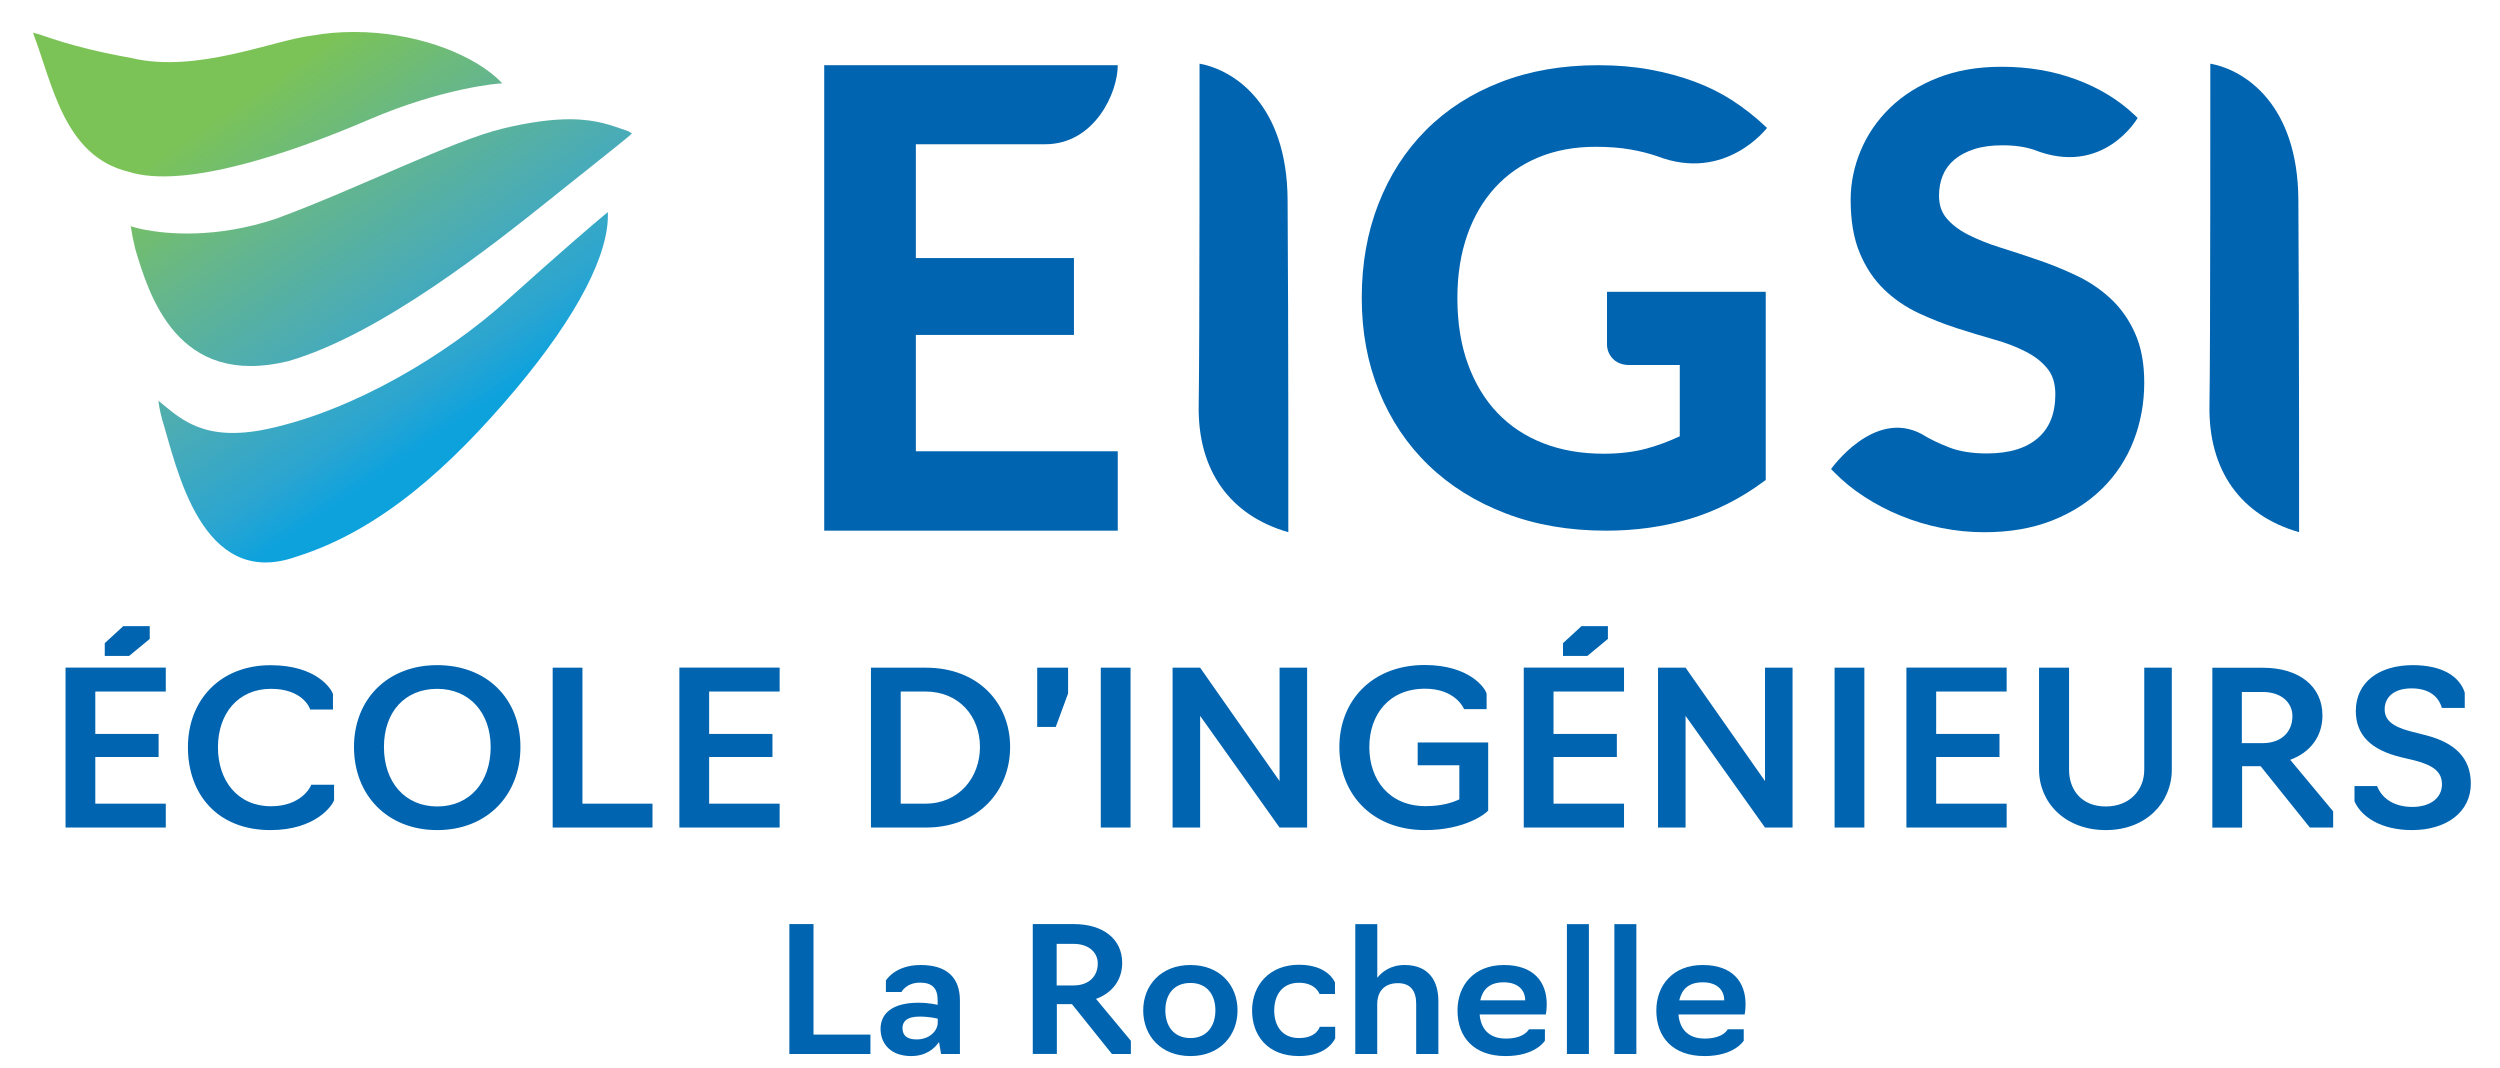
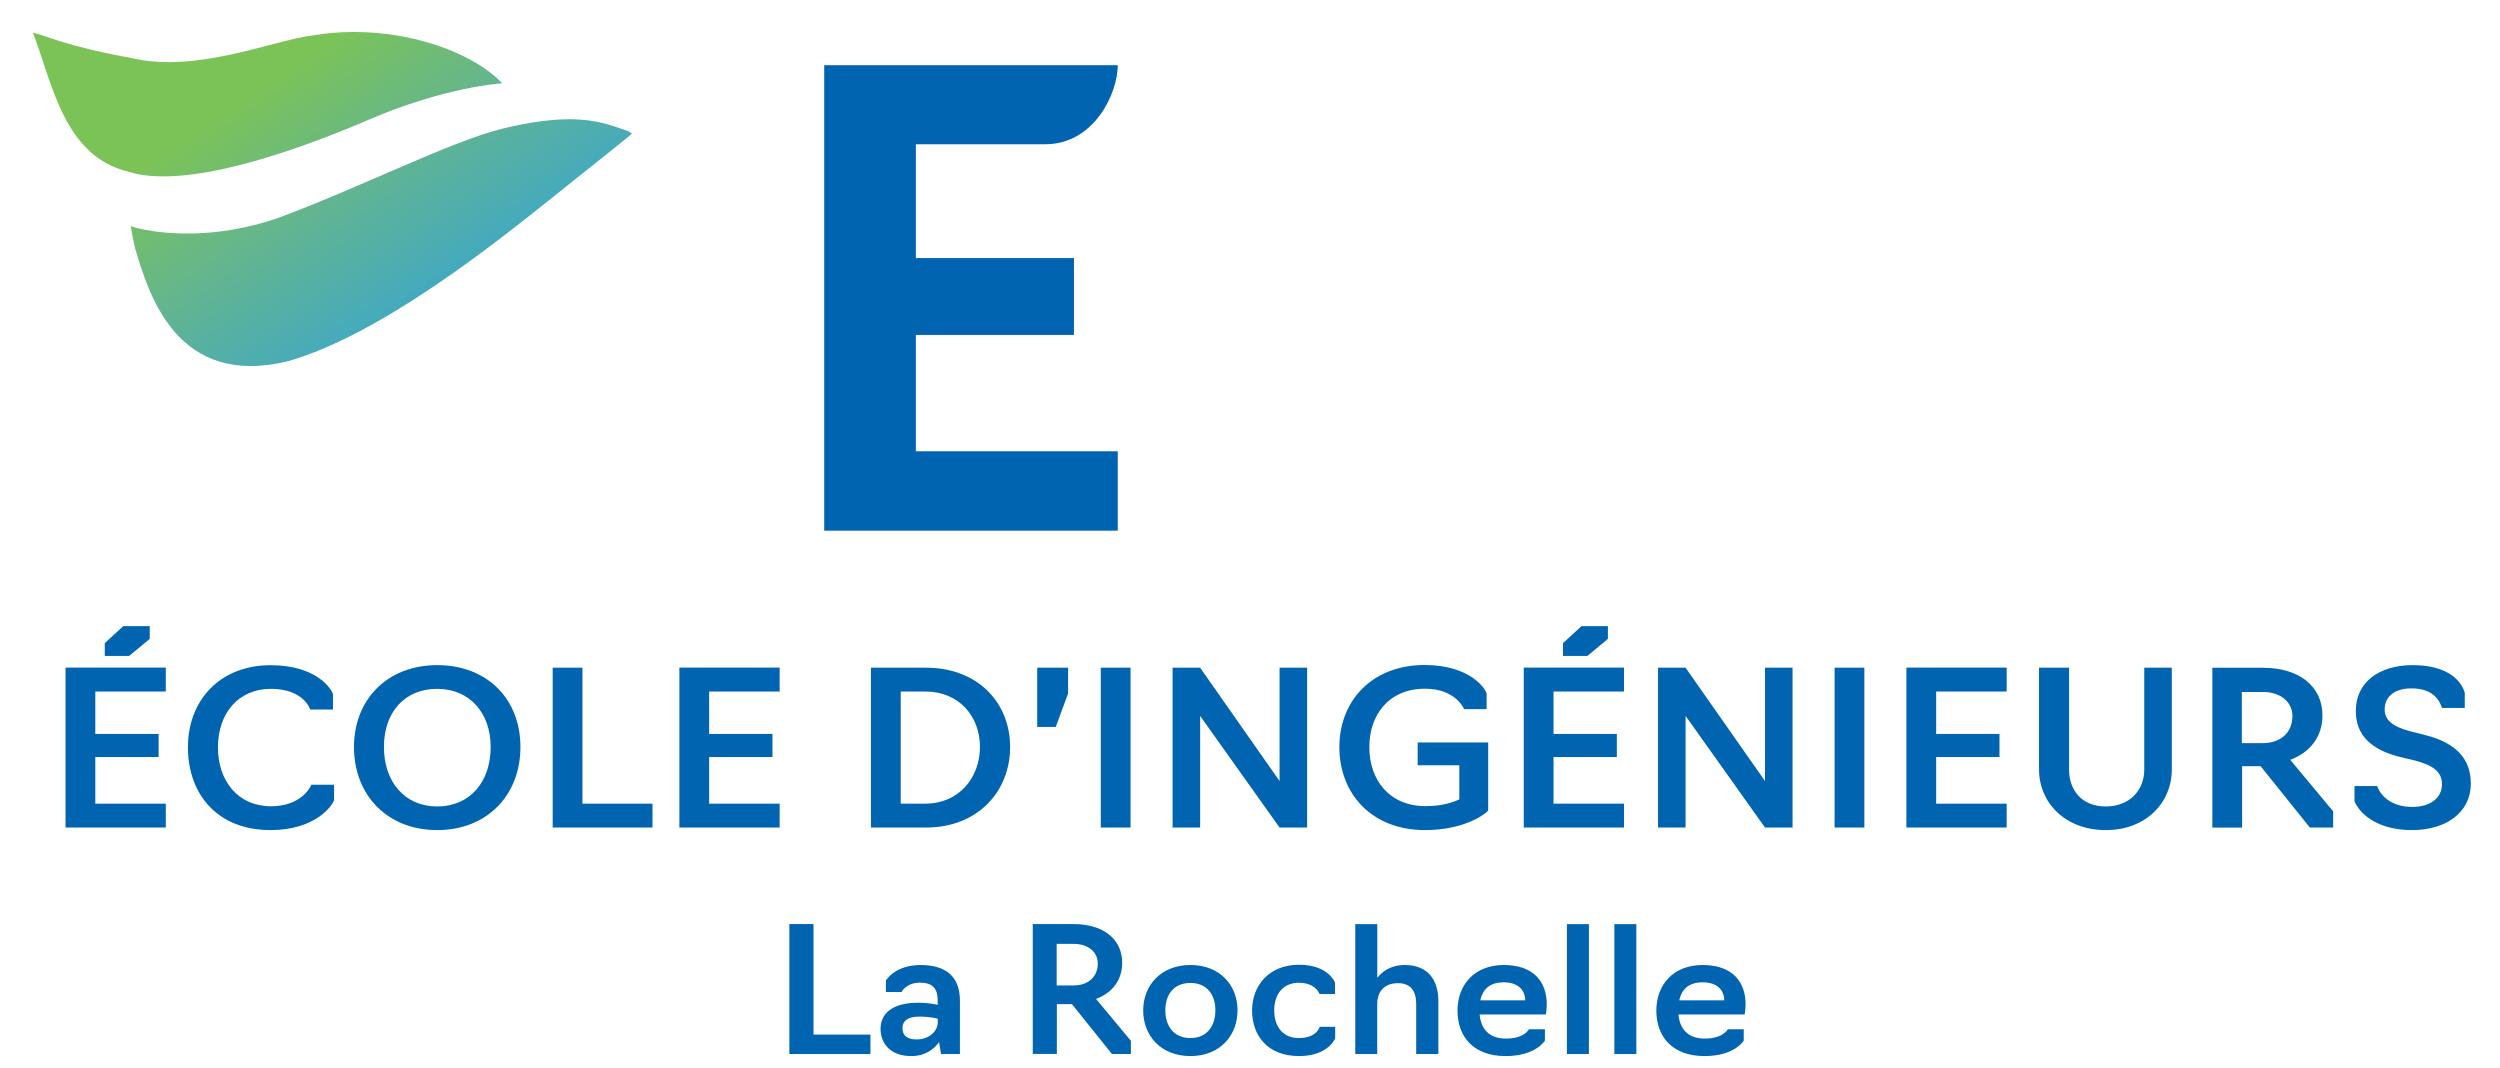
<svg xmlns="http://www.w3.org/2000/svg" id="Calque_1" version="1.1" viewBox="0 0 383 163.63">
  <defs>
    <style>
			.st0 {
			fill: url(#Dégradé_sans_nom_2);
			}

			.st1 {
			fill: url(#Dégradé_sans_nom_3);
			}

			.st2 {
			fill: #0064b0;
			}

			.st3 {
			fill: url(#Dégradé_sans_nom);
			}
		</style>
    <linearGradient id="Dégradé_sans_nom" data-name="Dégradé sans nom" x1="73.94" y1="180.34" x2="31.89" y2="241.91" gradientTransform="translate(0 254.11) scale(1 -1)" gradientUnits="userSpaceOnUse">
      <stop offset="0" stop-color="#0ea2dd" />
      <stop offset=".13" stop-color="#0ea2dd" />
      <stop offset=".23" stop-color="#2aa5d1" />
      <stop offset=".42" stop-color="#48abb8" />
      <stop offset=".68" stop-color="#65b68c" />
      <stop offset=".93" stop-color="#7cc357" />
      <stop offset="1" stop-color="#7cc357" />
    </linearGradient>
    <linearGradient id="Dégradé_sans_nom_2" data-name="Dégradé sans nom 2" x1="83.35" y1="186.77" x2="41.3" y2="248.34" gradientTransform="translate(0 254.11) scale(1 -1)" gradientUnits="userSpaceOnUse">
      <stop offset="0" stop-color="#0ea2dd" />
      <stop offset=".13" stop-color="#0ea2dd" />
      <stop offset=".23" stop-color="#2aa5d1" />
      <stop offset=".42" stop-color="#48abb8" />
      <stop offset=".68" stop-color="#65b68c" />
      <stop offset=".93" stop-color="#7cc357" />
      <stop offset="1" stop-color="#7cc357" />
    </linearGradient>
    <linearGradient id="Dégradé_sans_nom_3" data-name="Dégradé sans nom 3" x1="80.26" y1="184.67" x2="38.22" y2="246.23" gradientTransform="translate(0 254.11) scale(1 -1)" gradientUnits="userSpaceOnUse">
      <stop offset="0" stop-color="#0ea2dd" />
      <stop offset=".13" stop-color="#0ea2dd" />
      <stop offset=".23" stop-color="#2aa5d1" />
      <stop offset=".42" stop-color="#48abb8" />
      <stop offset=".68" stop-color="#65b68c" />
      <stop offset=".93" stop-color="#7cc357" />
      <stop offset="1" stop-color="#7cc357" />
    </linearGradient>
  </defs>
  <g>
-     <path class="st2" d="M352.22,81.53c-8.85-2.52-13.92-9.37-13.73-19.48.15-8.58.13-52.3.13-52.3,5.29.97,13.4,6.21,13.49,20.87.13,20.85.11,50.91.11,50.91" />
-     <path class="st2" d="M197.37,81.53c-8.85-2.52-13.92-9.37-13.73-19.48.15-8.58.13-52.3.13-52.3,5.29.98,13.4,6.21,13.49,20.87.14,20.85.11,50.91.11,50.91" />
-     <path class="st2" d="M270.7,19.6l-.52-.49c-1.45-1.35-3.05-2.59-4.78-3.72-1.75-1.13-3.68-2.1-5.79-2.88-2.11-.79-4.39-1.4-6.83-1.85-2.46-.45-5.09-.67-7.9-.67-5.52,0-10.53.86-15,2.6-4.46,1.73-8.29,4.19-11.43,7.35-3.15,3.16-5.58,6.94-7.28,11.31-1.71,4.38-2.55,9.18-2.55,14.39s.88,9.93,2.65,14.31c1.77,4.37,4.3,8.15,7.57,11.31,3.27,3.16,7.22,5.63,11.82,7.39,4.61,1.77,9.75,2.65,15.4,2.65,4.53,0,8.8-.6,12.8-1.8,4.01-1.21,7.78-3.11,11.3-5.71l.35-.26v-28.83h-24.32v8.01c-.01.86.32,1.68.93,2.28.64.65,1.54.94,2.51.93h7.71v10.92c-1.68.78-3.4,1.43-5.16,1.9-1.89.51-4.06.77-6.51.77-3.43,0-6.5-.54-9.25-1.61s-5.08-2.62-7.01-4.64c-1.94-2.03-3.44-4.51-4.52-7.47-1.08-2.95-1.62-6.32-1.62-10.14,0-3.56.51-6.76,1.5-9.6,1-2.86,2.42-5.28,4.25-7.29s4.03-3.55,6.64-4.64c2.6-1.08,5.52-1.63,8.78-1.63,2.03,0,3.81.14,5.34.41,1.55.27,2.93.63,4.15,1.05,10.44,4,16.77-4.35,16.77-4.35" />
    <path class="st2" d="M171.24,9.99h-44.97v71.31h44.97v-12.17h-30.93v-17.82h24.22v-11.77h-24.22v-17.44h19.81c7.54,0,11.12-7.84,11.12-12.11" />
-     <path class="st2" d="M323.34,45.74c-1.54-1.43-3.3-2.61-5.25-3.53-1.91-.91-3.87-1.71-5.88-2.39-1.98-.68-3.92-1.32-5.81-1.91-1.85-.58-3.48-1.24-4.91-1.97-1.39-.71-2.48-1.55-3.29-2.52-.75-.9-1.14-2.01-1.14-3.45,0-1.15.2-2.19.59-3.13.39-.93.97-1.71,1.76-2.38.8-.67,1.8-1.21,3.03-1.61,1.21-.39,2.66-.59,4.35-.59,1.88,0,3.47.24,4.79.68,10.69,4.26,15.91-4.87,15.91-4.87l-.47-.45c-2.48-2.35-5.47-4.16-8.96-5.45-3.49-1.29-7.3-1.94-11.41-1.94-3.67,0-6.95.56-9.83,1.71-2.85,1.13-5.28,2.65-7.25,4.56-1.96,1.9-3.47,4.09-4.5,6.55-1.03,2.45-1.55,4.99-1.55,7.58,0,3.19.46,5.91,1.41,8.17.93,2.21,2.18,4.08,3.75,5.58,1.54,1.48,3.3,2.68,5.27,3.6,1.91.89,3.86,1.66,5.84,2.3,1.95.63,3.88,1.21,5.77,1.75,1.84.52,3.46,1.15,4.88,1.89,1.39.72,2.47,1.6,3.28,2.62.75.95,1.15,2.2,1.16,3.85-.01,3.03-.91,5.19-2.67,6.72-1.77,1.54-4.34,2.36-7.82,2.36-2.28,0-4.19-.31-5.74-.91-1.64-.63-3.06-1.32-4.26-2.07h0c-7.33-3.91-13.87,5.37-13.87,5.37l.47.48c1.37,1.4,2.92,2.66,4.67,3.79,1.74,1.13,3.6,2.1,5.58,2.9,1.98.81,4.05,1.43,6.2,1.86,2.16.43,4.35.65,6.57.65,3.85,0,7.31-.59,10.34-1.78,3.01-1.18,5.59-2.82,7.7-4.9,2.11-2.08,3.72-4.52,4.81-7.31s1.64-5.78,1.64-8.95c0-2.91-.46-5.44-1.42-7.56-.93-2.08-2.18-3.85-3.74-5.3" />
  </g>
  <g>
-     <path id="SVGID" class="st3" d="M77.27,46.36c-8.65,7.74-22.74,16.45-36.26,19.35-10.04,2.15-13.55-1.78-16.75-4.32.06.47.18,1.38.58,2.87,2.21,7.13,5.91,26.26,20.6,21.01,12.82-4.02,23.67-13.85,33.56-25.63,9.58-11.41,14.39-20.9,14.12-27.15-2.72,2.24-7.2,6.12-15.85,13.87" />
    <path id="SVGID1" data-name="SVGID" class="st0" d="M20.03,34.66s0-.03,0-.05c-.07-.02-.12-.03-.14-.03-.03.01.02.03.15.08M77.13,19.67c-7.92,1.89-22.24,9.21-34.85,13.84-9.15,3.06-16.64,2.36-20.18,1.67-1.06-.21-1.77-.42-2.07-.52.15,1.02.37,2.14.66,3.34,0,.03.02.07.02.1,2.1,7.04,6.39,21.4,23.44,17.23,14.12-4.06,31.4-17.82,40.12-24.79s12.06-9.58,12.54-10.09h0c-.17-.12-.35-.23-.53-.33-.03-.01-.06-.03-.08-.04-2.29-.77-4.66-1.81-8.94-1.81-2.57,0-5.81.37-10.13,1.4" />
    <path id="SVGID2" data-name="SVGID" class="st1" d="M76.95,12.77s0,0,0,0c0,0,0,0,0,0M76.96,12.77h0M76.96,12.77s.01,0,0,0,0,0,0,0M54.06,4.9c-2.1.01-4.22.18-6.33.56-5.82.7-17.63,5.8-27.53,3.44-10.25-1.84-13.42-3.57-15.15-3.89,3.01,7.88,4.74,18.88,14.6,21.29,8.65,2.79,25.37-3.03,36.86-7.97,11.36-4.89,20.04-5.59,20.45-5.56-.26-.27-.53-.53-.81-.79-.04-.04-.09-.08-.13-.12-4.5-3.96-12.81-6.93-21.62-6.96h-.34Z" />
  </g>
  <g>
    <path class="st2" d="M257.26,153.25c.36-1.62,1.37-2.76,3.6-2.76s3.29,1.22,3.29,2.76h-6.89ZM261.13,161.79c4.62,0,6.01-2.36,6.01-2.36v-1.75h-2.45s-.64,1.43-3.54,1.43c-2.51,0-3.82-1.43-4.01-3.69h10.14s.14-.69.14-1.56c0-3.42-1.98-6.02-6.57-6.02s-7.1,3.13-7.1,6.97c0,4.04,2.48,6.98,7.38,6.98M247.32,161.47h3.37v-19.89h-3.37v19.89ZM240.05,161.47h3.37v-19.89h-3.37v19.89ZM226.78,153.25c.36-1.62,1.37-2.76,3.59-2.76s3.29,1.22,3.29,2.76h-6.88ZM230.66,161.79c4.62,0,6.02-2.36,6.02-2.36v-1.75h-2.45s-.64,1.43-3.54,1.43c-2.51,0-3.82-1.43-4.01-3.69h10.14s.14-.69.14-1.56c0-3.42-1.98-6.02-6.57-6.02s-7.1,3.13-7.1,6.97c0,4.04,2.46,6.98,7.37,6.98M207.62,161.47h3.37v-7.69c0-1.51.78-3.16,3.18-3.16,2.01,0,2.79,1.3,2.79,3.16v7.69h3.4v-8.09c0-3.02-1.39-5.54-5.18-5.54-2.15,0-3.48,1.06-4.18,1.96v-8.22h-3.37v19.89h-.01ZM199.01,161.79c4.51,0,5.54-2.73,5.54-2.73v-1.75h-2.37s-.42,1.72-3.18,1.72c-2.59,0-3.79-1.89-3.79-4.22s1.2-4.25,3.79-4.25,3.15,1.72,3.15,1.72h2.37v-1.75s-.98-2.73-5.52-2.73-7.18,3.15-7.18,7c0,3.83,2.37,6.99,7.19,6.99M182.38,159.03c-2.62,0-3.85-1.91-3.85-4.25s1.23-4.19,3.85-4.19,3.82,1.91,3.82,4.19-1.2,4.25-3.82,4.25M182.38,161.79c4.51,0,7.21-3.15,7.21-7s-2.7-6.95-7.21-6.95-7.24,3.1-7.24,6.95,2.67,7,7.24,7M161.88,150.97v-6.37h2.59c2.37,0,3.71,1.35,3.71,3,0,2.02-1.42,3.37-3.71,3.37h-2.59ZM161.91,161.47v-7.64h2.31l6.13,7.64h2.9v-2.02l-5.34-6.42c2.48-.9,4.01-2.89,4.01-5.52,0-3.61-2.87-5.94-7.41-5.94h-6.29v19.89h3.69ZM140.43,159.24c-1.39,0-2.17-.53-2.17-1.75,0-.9.58-1.75,2.59-1.75,1.64,0,2.81.32,2.81.32v.64c0,1.11-1.14,2.54-3.23,2.54M139.59,161.79c2.26,0,3.57-1.14,4.27-2.15l.31,1.83h2.89v-8.17c0-3.61-2.06-5.46-6.02-5.46s-5.32,2.38-5.32,2.38v1.75h2.39s.72-1.43,2.84-1.43c1.9,0,2.7.9,2.7,2.68v.72s-1.31-.32-2.93-.32c-4.07,0-5.82,1.67-5.82,4.03.02,2.28,1.58,4.14,4.69,4.14M120.93,161.47h12.42v-2.97h-8.72v-16.93h-3.7v19.9Z" />
    <path class="st2" d="M369.51,127.17c5.28,0,9.02-2.74,9.02-7.12,0-3.92-2.43-6.27-6.89-7.41l-2.43-.62c-2.68-.72-3.88-1.7-3.88-3.36,0-1.8,1.37-3.2,4.11-3.2s4.15,1.27,4.66,3h3.5v-2.35c-.82-2.58-3.6-4.21-7.95-4.21-5.21,0-8.74,2.64-8.74,7.02,0,3.69,2.33,5.98,6.96,7.09l2.06.49c2.88.75,4.18,1.76,4.18,3.66,0,2.16-1.89,3.46-4.52,3.46-2.88,0-4.7-1.34-5.42-3.2h-3.46v2.35c1.05,2.37,4.07,4.4,8.8,4.4M343.45,113.85v-7.84h3.19c2.91,0,4.56,1.67,4.56,3.69,0,2.48-1.75,4.15-4.56,4.15h-3.19ZM343.49,126.78v-9.4h2.84l7.54,9.4h3.57v-2.48l-6.58-7.9c3.05-1.11,4.94-3.56,4.94-6.79,0-4.44-3.53-7.31-9.12-7.31h-7.75v24.49h4.56ZM322.61,127.17c6.14,0,10.11-4.18,10.11-9.27v-15.61h-4.22v15.64c0,3.07-2.19,5.62-5.9,5.62s-5.62-2.55-5.62-5.62v-15.64h-4.6v15.61c.01,5.09,4.02,9.27,10.23,9.27M292.06,126.78h15.36v-3.66h-10.8v-7.15h9.7v-3.53h-9.7v-6.5h10.8v-3.66h-15.36v24.5ZM281.06,126.78h4.56v-24.49h-4.56v24.49ZM254.01,126.78h4.22v-17.11l12.17,17.11h4.22v-24.49h-4.22v17.37l-12.17-17.37h-4.22v24.49ZM239.44,100.49h3.74l3.15-2.61v-1.96h-4.04l-2.84,2.61v1.96h0ZM233.44,126.78h15.36v-3.66h-10.8v-7.15h9.7v-3.53h-9.7v-6.5h10.8v-3.66h-15.36v24.5ZM218.32,127.17c6.14,0,9.36-2.55,9.67-3v-10.42h-10.8v3.49h6.38v5.22c-1.1.52-2.74,1.04-5.18,1.04-5.55,0-8.61-4.02-8.61-9.04s3.05-8.95,8.54-8.95c4.49,0,5.86,2.81,5.97,3.13h3.46v-2.35c-.17-.82-2.57-4.41-9.5-4.41-8.06,0-13.06,5.49-13.06,12.57,0,7.17,4.97,12.72,13.13,12.72M179.64,126.78h4.22v-17.11l12.17,17.11h4.22v-24.49h-4.22v17.37l-12.17-17.37h-4.22v24.49ZM168.64,126.78h4.56v-24.49h-4.56v24.49ZM158.9,111.37h2.84l1.89-5.13v-3.95h-4.73v9.08ZM137.99,123.12v-17.18h3.77c5.18,0,8.37,3.82,8.37,8.49s-3.19,8.69-8.37,8.69h-3.77ZM133.43,126.78h8.43c7.95,0,12.89-5.55,12.89-12.34s-4.94-12.15-12.89-12.15h-8.43v24.49ZM104.08,126.78h15.36v-3.66h-10.8v-7.15h9.7v-3.53h-9.7v-6.5h10.8v-3.66h-15.36v24.5ZM84.67,126.78h15.29v-3.66h-10.73v-20.83h-4.56v24.49ZM66.98,123.55c-4.97,0-8.16-3.76-8.16-9.11s3.19-8.91,8.16-8.91,8.19,3.69,8.19,8.91c0,5.35-3.18,9.11-8.19,9.11M66.98,127.17c7.64,0,12.75-5.35,12.75-12.73s-5.11-12.54-12.75-12.54-12.75,5.26-12.75,12.54c0,7.37,5.11,12.73,12.75,12.73M41.44,127.17c6.89,0,9.5-3.76,9.74-4.6v-2.35h-3.5c-.1.39-1.58,3.3-6.17,3.3-5.07,0-8.12-3.89-8.12-9.04s3.09-8.95,8.12-8.95c4.7,0,5.93,2.78,6,3.17h3.5v-2.35c-.17-.69-2.4-4.44-9.57-4.44-7.65,0-12.65,5.29-12.65,12.57,0,7.17,4.49,12.69,12.65,12.69M16.04,100.49h3.74l3.16-2.61v-1.96h-4.05l-2.84,2.61v1.96h-.01ZM10.04,126.78h15.36v-3.66h-10.8v-7.15h9.7v-3.53h-9.7v-6.5h10.8v-3.66h-15.36v24.5Z" />
  </g>
</svg>